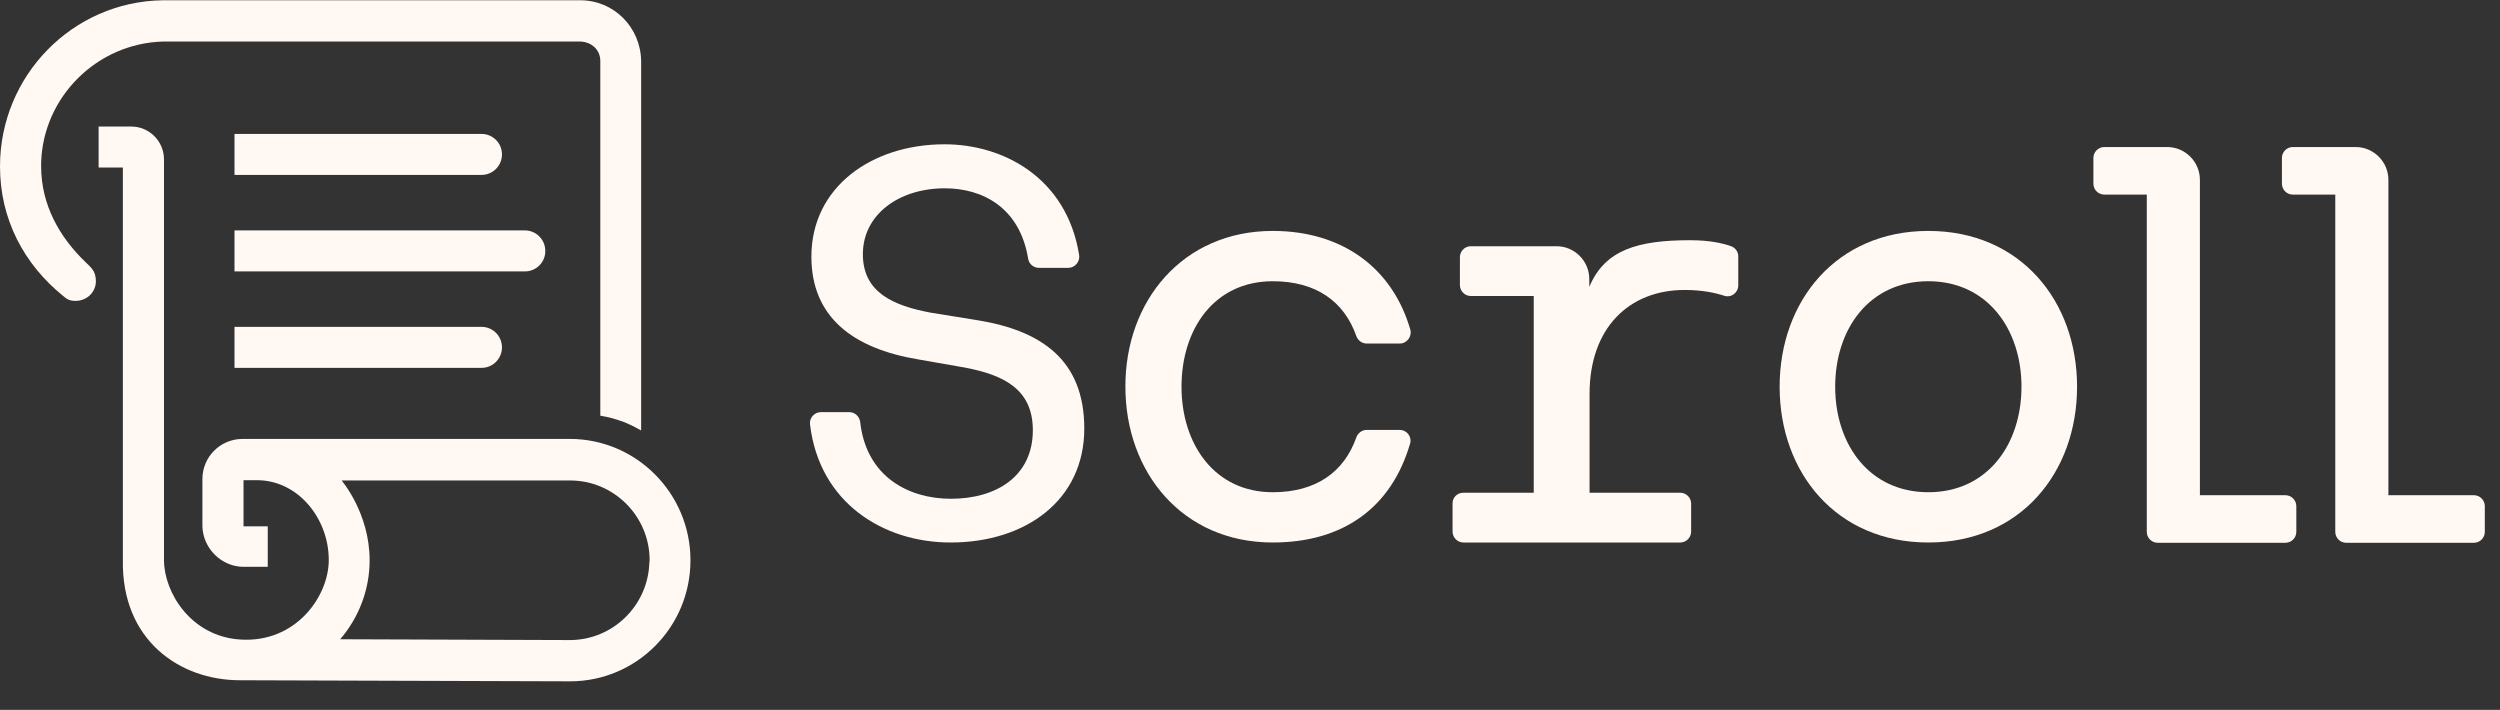
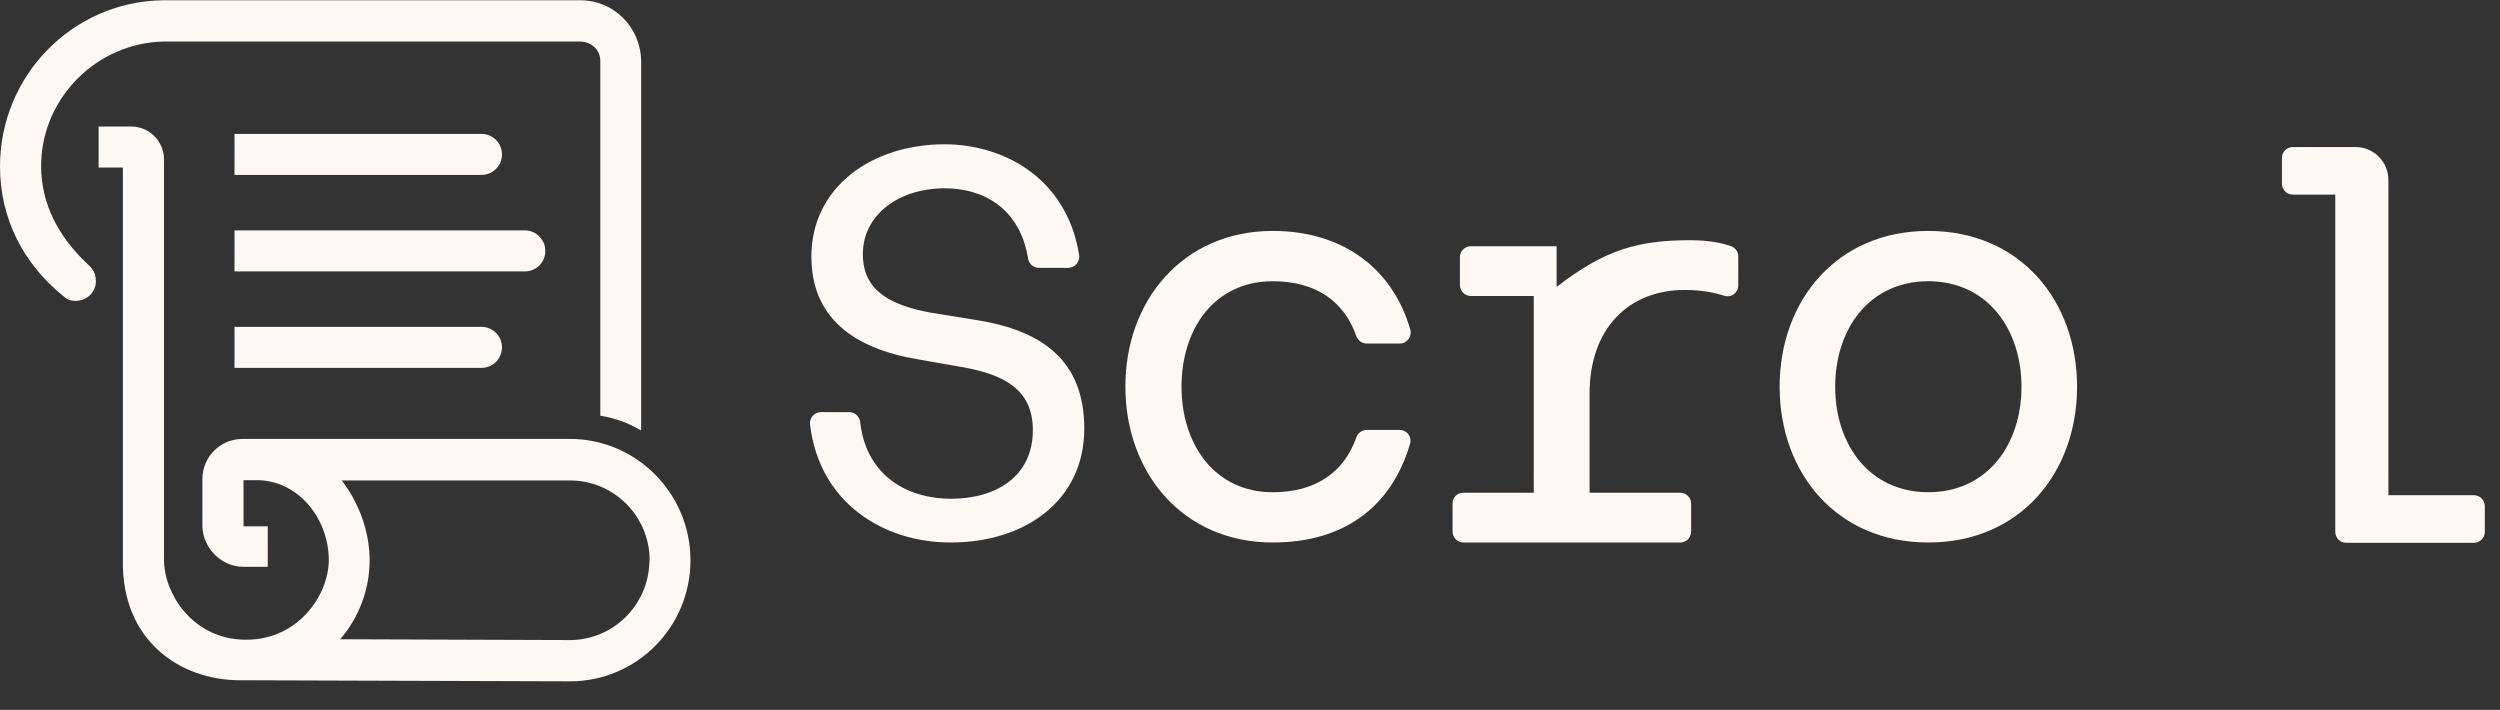
<svg xmlns="http://www.w3.org/2000/svg" width="81" height="23" viewBox="0 0 81 23" fill="none">
  <rect x="0" y="0" width="81" height="23" fill="#333333" stroke="none" />
  <path d="M30.613 6.101C29.113 6.101 27.957 6.96 27.957 8.235C27.957 9.475 28.936 9.9 30.154 10.13L31.69 10.378C33.728 10.714 35.131 11.653 35.131 13.884C35.131 16.213 33.225 17.577 30.799 17.577C28.61 17.577 26.545 16.284 26.245 13.752C26.218 13.539 26.386 13.353 26.598 13.353H27.516C27.692 13.353 27.842 13.486 27.869 13.663C28.063 15.452 29.448 16.16 30.807 16.16C32.29 16.16 33.464 15.425 33.464 13.938C33.464 12.609 32.519 12.149 31.266 11.91L29.748 11.644C27.622 11.29 26.289 10.263 26.289 8.315C26.289 6.057 28.248 4.675 30.604 4.675C32.484 4.675 34.558 5.738 34.964 8.262C34.999 8.474 34.831 8.678 34.611 8.678H33.658C33.49 8.678 33.34 8.554 33.313 8.386C33.04 6.712 31.822 6.101 30.613 6.101Z" fill="#FFF8F3" />
  <path d="M41.237 7.482C43.505 7.482 45.12 8.696 45.694 10.679C45.755 10.9 45.588 11.131 45.349 11.131H44.282C44.132 11.131 43.999 11.033 43.946 10.892C43.549 9.758 42.631 9.112 41.237 9.112C39.34 9.112 38.281 10.661 38.281 12.53C38.281 14.389 39.349 15.948 41.237 15.948C42.631 15.948 43.549 15.301 43.946 14.168C43.999 14.026 44.132 13.929 44.282 13.929H45.349C45.588 13.929 45.755 14.159 45.685 14.38C45.076 16.453 43.514 17.577 41.237 17.577C38.316 17.577 36.463 15.31 36.463 12.53C36.454 9.758 38.316 7.482 41.237 7.482Z" fill="#FFF8F3" />
-   <path d="M47.407 15.965H49.693V9.59H47.654C47.46 9.59 47.301 9.43 47.301 9.235V8.332C47.301 8.137 47.46 7.978 47.654 7.978H50.434C51.016 7.978 51.493 8.456 51.493 9.041V9.297C51.996 8.084 53.081 7.783 54.767 7.783C55.411 7.783 55.843 7.889 56.09 7.978C56.232 8.031 56.32 8.164 56.32 8.306V9.244C56.32 9.483 56.09 9.66 55.861 9.581C55.561 9.483 55.138 9.395 54.581 9.395C52.781 9.395 51.502 10.626 51.502 12.76V15.965H54.44C54.635 15.965 54.793 16.125 54.793 16.319V17.223C54.793 17.417 54.635 17.577 54.44 17.577H47.416C47.222 17.577 47.063 17.417 47.063 17.223V16.319C47.054 16.125 47.213 15.965 47.407 15.965Z" fill="#FFF8F3" />
+   <path d="M47.407 15.965H49.693V9.59H47.654C47.46 9.59 47.301 9.43 47.301 9.235V8.332C47.301 8.137 47.46 7.978 47.654 7.978H50.434V9.297C51.996 8.084 53.081 7.783 54.767 7.783C55.411 7.783 55.843 7.889 56.09 7.978C56.232 8.031 56.32 8.164 56.32 8.306V9.244C56.32 9.483 56.09 9.66 55.861 9.581C55.561 9.483 55.138 9.395 54.581 9.395C52.781 9.395 51.502 10.626 51.502 12.76V15.965H54.44C54.635 15.965 54.793 16.125 54.793 16.319V17.223C54.793 17.417 54.635 17.577 54.44 17.577H47.416C47.222 17.577 47.063 17.417 47.063 17.223V16.319C47.054 16.125 47.213 15.965 47.407 15.965Z" fill="#FFF8F3" />
  <path d="M57.66 12.53C57.66 9.758 59.496 7.482 62.478 7.482C65.461 7.482 67.297 9.749 67.297 12.53C67.297 15.31 65.461 17.577 62.478 17.577C59.496 17.577 57.66 15.31 57.66 12.53ZM62.478 15.948C64.393 15.948 65.496 14.398 65.496 12.53C65.496 10.67 64.393 9.112 62.478 9.112C60.563 9.112 59.46 10.661 59.46 12.53C59.46 14.398 60.563 15.948 62.478 15.948Z" fill="#FFF8F3" />
-   <path d="M71.285 16.045H74.048C74.242 16.045 74.401 16.205 74.401 16.4V17.232C74.401 17.427 74.242 17.586 74.048 17.586H69.909C69.715 17.586 69.556 17.427 69.556 17.232V6.305H68.179C67.985 6.305 67.826 6.146 67.826 5.951V5.118C67.826 4.924 67.985 4.764 68.179 4.764H70.218C70.8 4.764 71.277 5.242 71.277 5.827V16.045H71.285Z" fill="#FFF8F3" />
  <path d="M77.393 16.045H80.155C80.349 16.045 80.508 16.205 80.508 16.4V17.232C80.508 17.427 80.349 17.586 80.155 17.586H76.016C75.822 17.586 75.663 17.427 75.663 17.232V6.305H74.287C74.092 6.305 73.934 6.146 73.934 5.951V5.118C73.934 4.924 74.092 4.764 74.287 4.764H76.325C76.907 4.764 77.384 5.242 77.384 5.827V16.045H77.393Z" fill="#FFF8F3" />
  <path d="M2.789 8.51C1.933 7.695 1.333 6.641 1.333 5.393V5.26C1.403 3.126 3.15 1.408 5.277 1.346H18.814C19.167 1.364 19.45 1.612 19.45 1.975V13.468C19.759 13.521 19.909 13.566 20.209 13.672C20.447 13.761 20.773 13.947 20.773 13.947V1.975C20.756 0.885 19.891 0.009 18.805 0.009H5.268C2.347 0.053 0 2.453 0 5.393C0 7.102 0.777 8.563 2.047 9.59C2.136 9.661 2.215 9.749 2.444 9.749C2.842 9.749 3.124 9.43 3.106 9.085C3.097 8.793 2.974 8.687 2.789 8.51Z" fill="#FFF8F3" />
  <path d="M18.462 14.221H7.846C7.131 14.23 6.558 14.805 6.558 15.523V17.054C6.575 17.763 7.175 18.365 7.89 18.365H8.675V17.054H7.89V15.558C7.89 15.558 8.084 15.558 8.322 15.558C9.664 15.558 10.652 16.806 10.652 18.143C10.652 19.33 9.576 20.844 7.775 20.72C6.178 20.614 5.313 19.188 5.313 18.143V5.162C5.313 4.578 4.837 4.1 4.254 4.1H3.195V5.428H3.981V18.152C3.937 20.738 5.816 22.04 7.775 22.04L18.471 22.075C20.624 22.075 22.371 20.322 22.371 18.152C22.371 15.983 20.615 14.221 18.462 14.221ZM21.039 18.232C20.995 19.622 19.856 20.738 18.462 20.738L11.023 20.712C11.614 20.021 11.976 19.126 11.976 18.152C11.976 16.62 11.067 15.567 11.067 15.567H18.471C19.892 15.567 21.048 16.727 21.048 18.152L21.039 18.232Z" fill="#FFF8F3" />
  <path d="M15.602 5.667H7.598V4.339H15.602C15.963 4.339 16.264 4.631 16.264 5.003C16.264 5.366 15.972 5.667 15.602 5.667Z" fill="#FFF8F3" />
  <path d="M15.602 11.919H7.598V10.59H15.602C15.963 10.59 16.264 10.883 16.264 11.255C16.264 11.617 15.972 11.919 15.602 11.919Z" fill="#FFF8F3" />
  <path d="M17.014 8.793H7.598V7.465H17.005C17.367 7.465 17.667 7.757 17.667 8.129C17.675 8.492 17.375 8.793 17.014 8.793Z" fill="#FFF8F3" />
</svg>